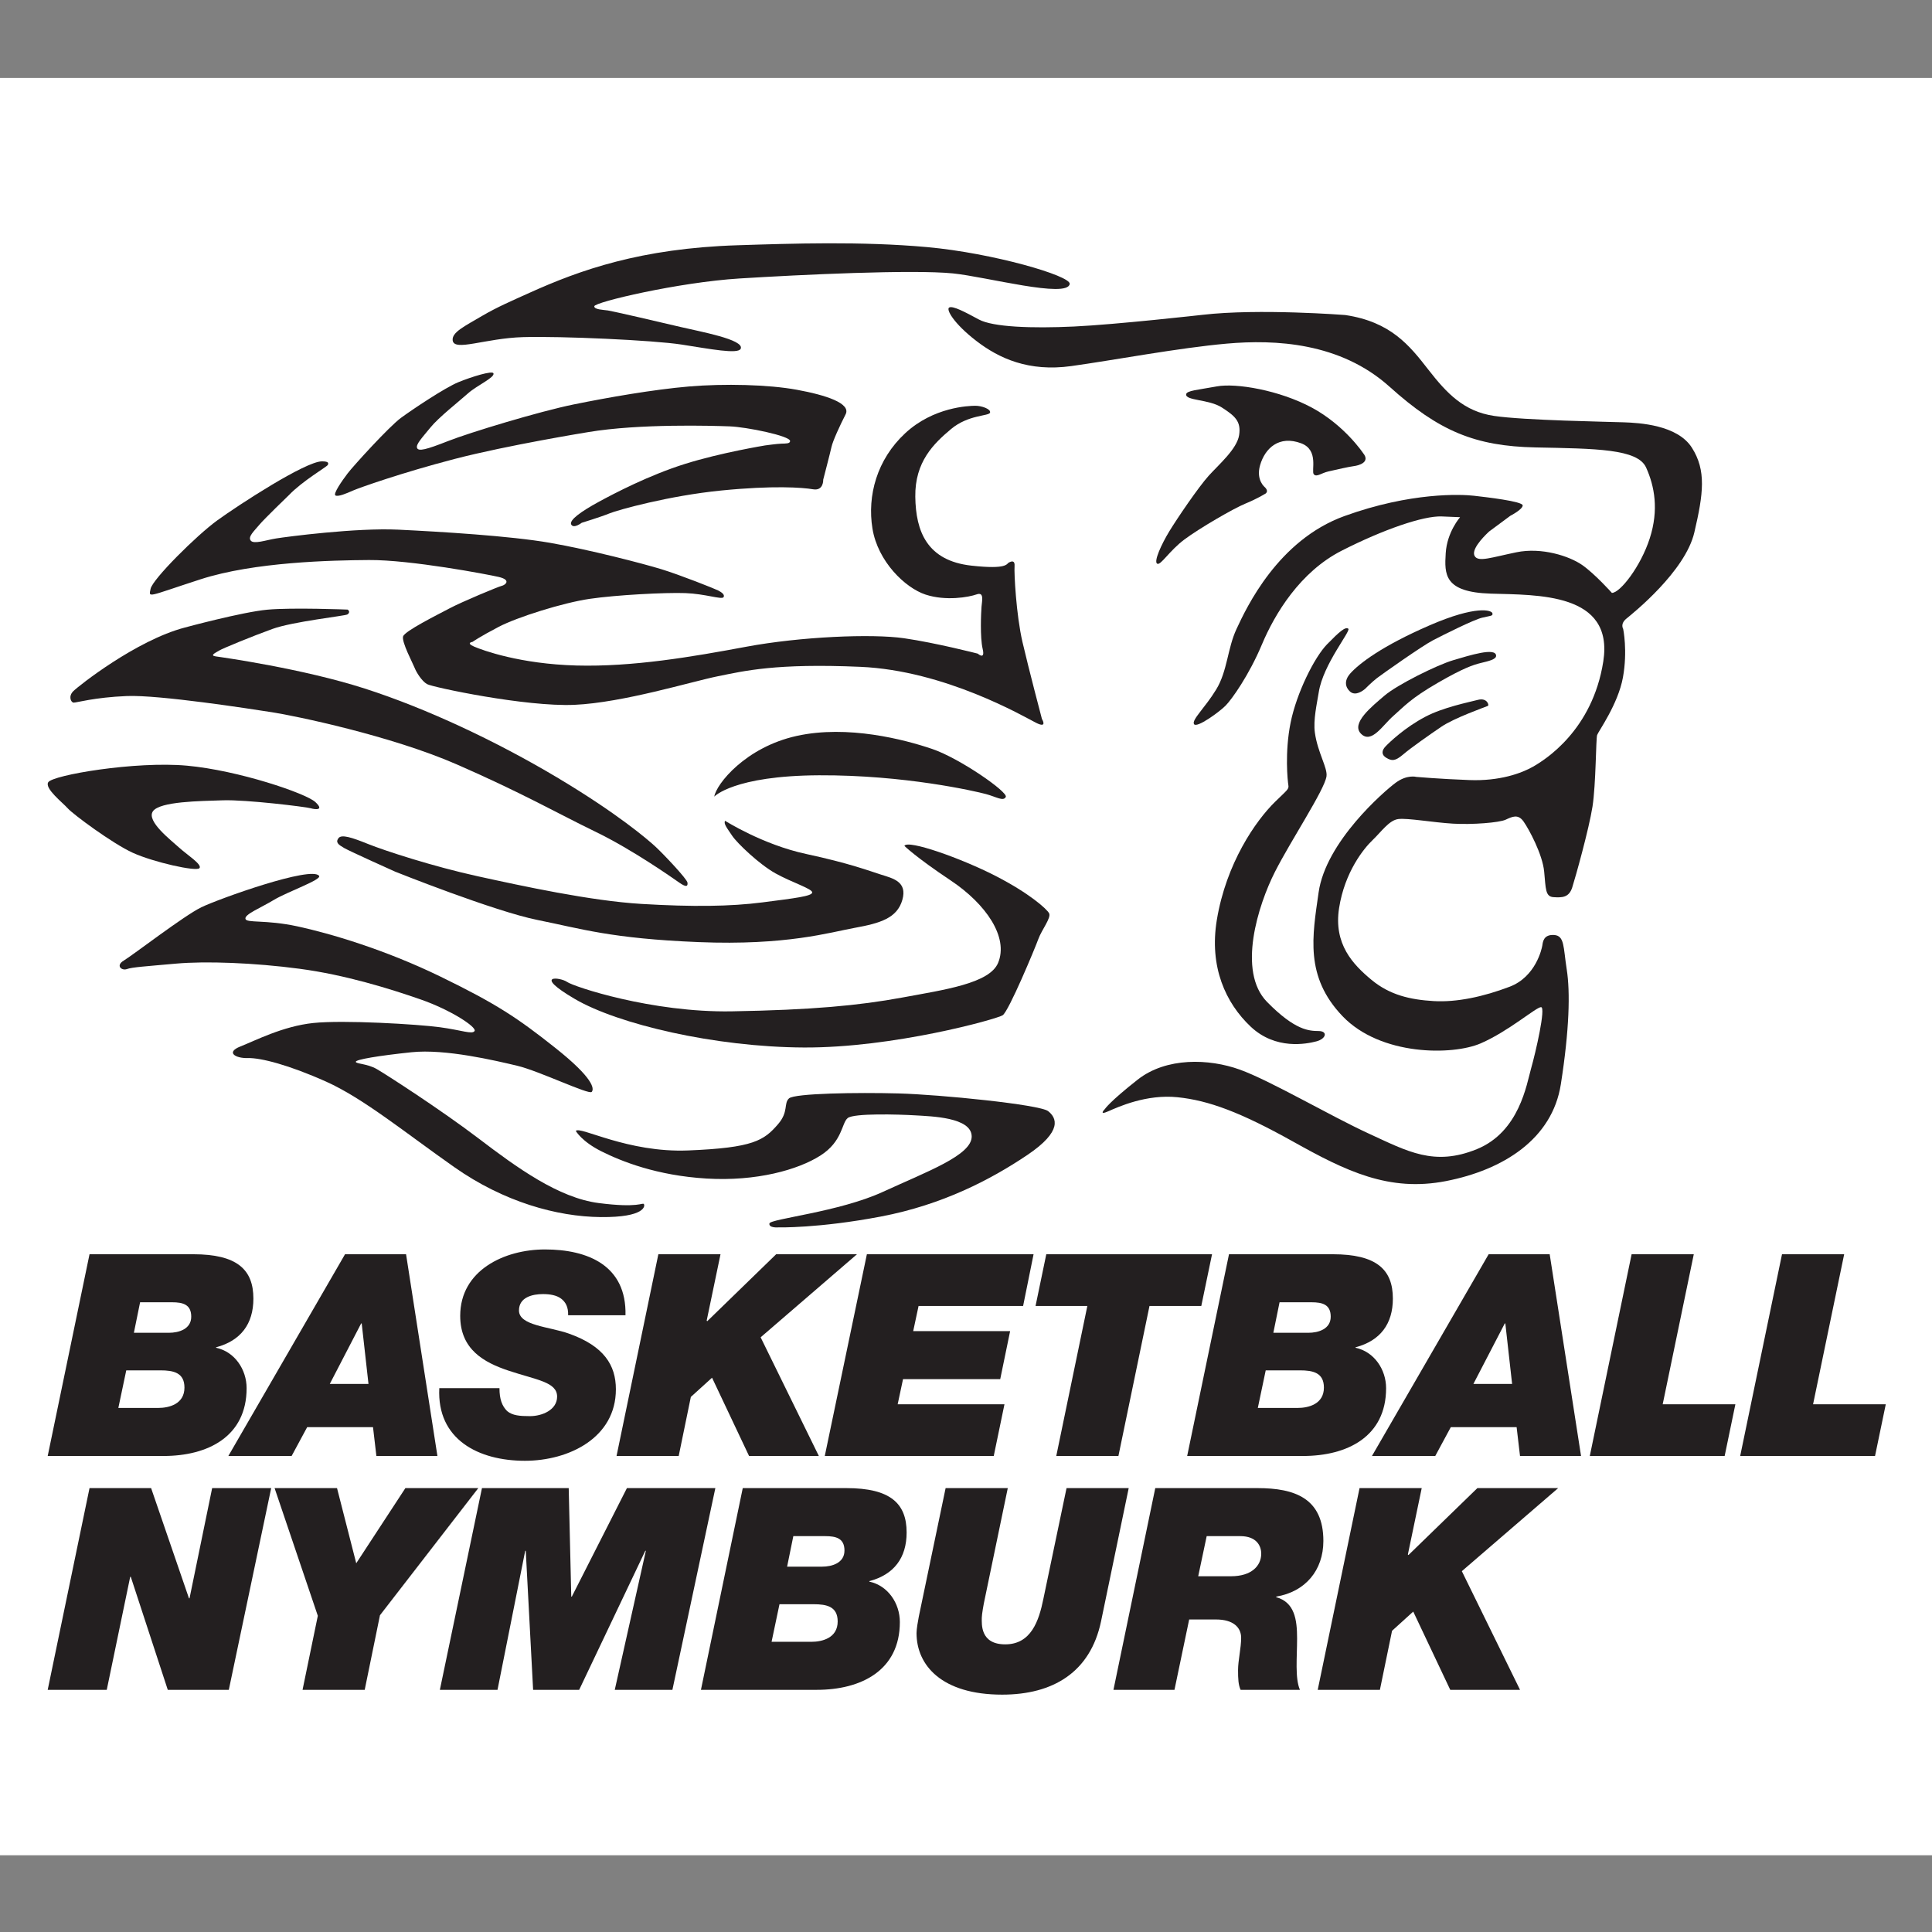
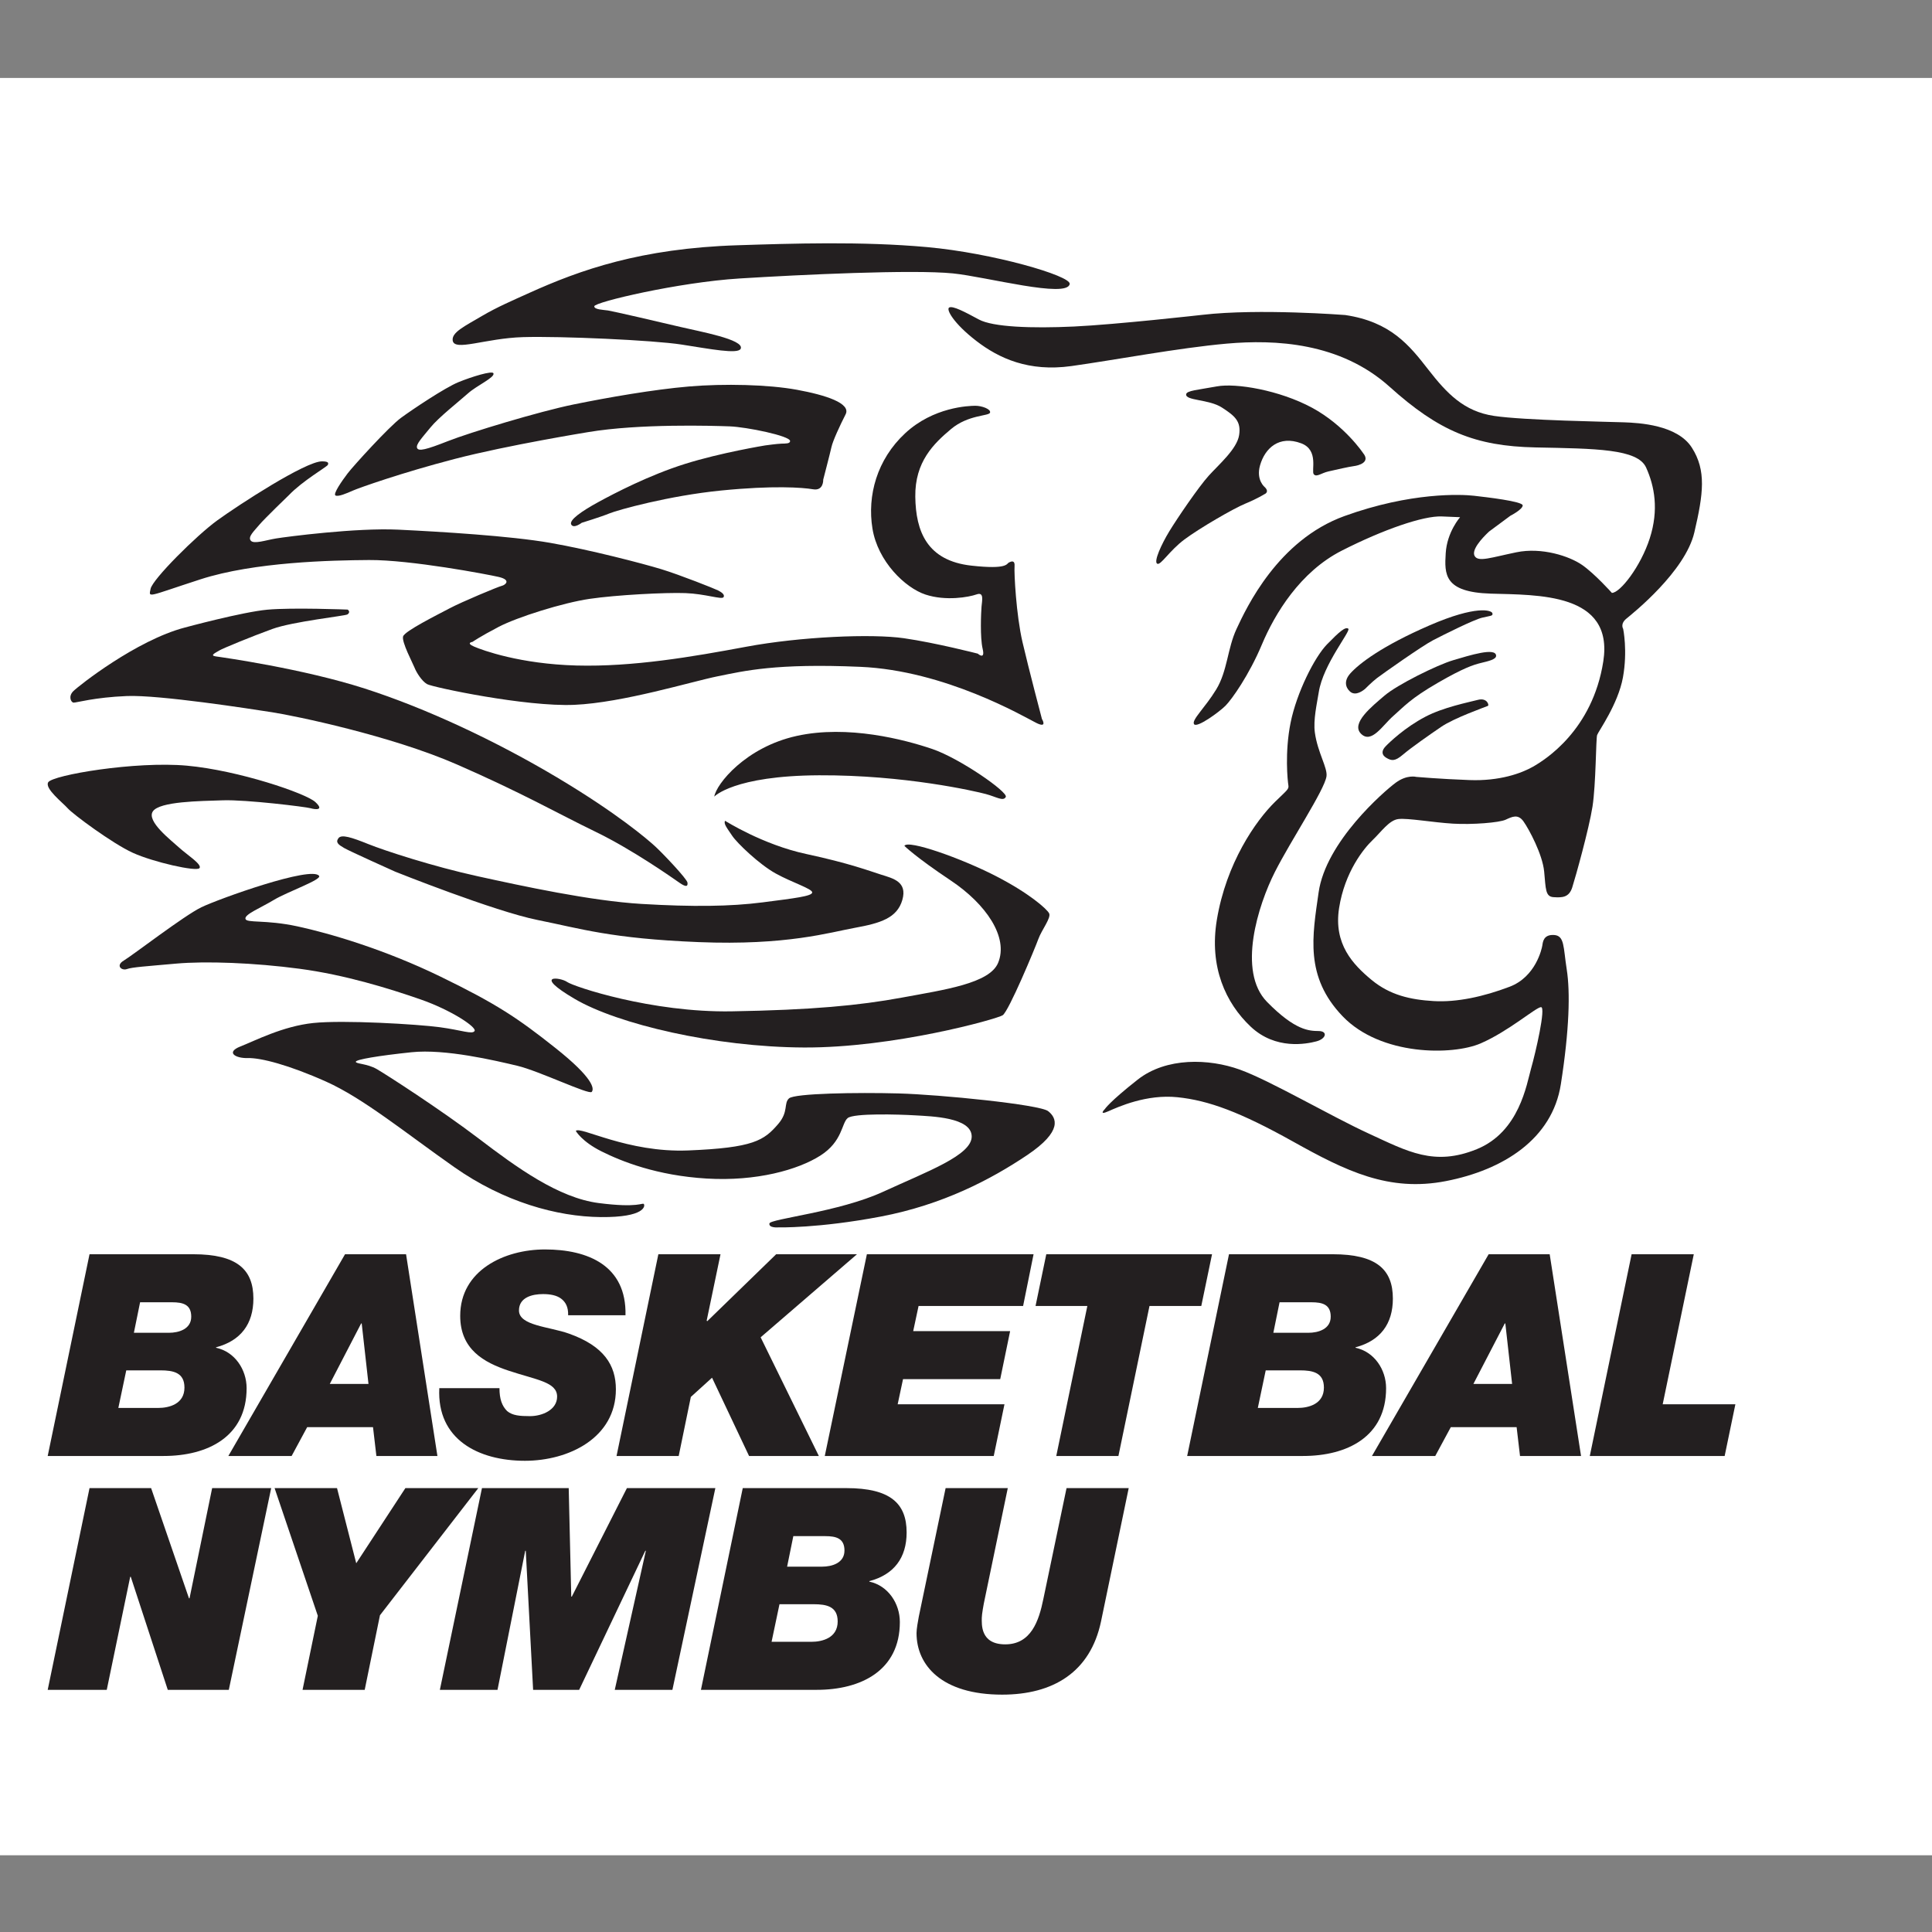
<svg xmlns="http://www.w3.org/2000/svg" width="100%" height="100%" viewBox="0 0 160 160" version="1.1" xml:space="preserve" style="fill-rule:evenodd;clip-rule:evenodd;stroke-linejoin:round;stroke-miterlimit:2;">
  <rect x="0" y="0" width="160" height="160" fill="#808080" stroke="none" />
  <g transform="matrix(0.537,0,0,0.537,-9.749,5.97)">
    <rect x="0" y="0.904" width="334.488" height="274.096" style="fill:white;fill-rule:nonzero;" />
    <path d="M226.408,92.728C227.788,91.194 231.304,88.502 238.588,85.339C245.873,82.176 248.186,82.999 248.31,83.449C248.436,83.898 248.056,83.825 246.737,84.14C245.418,84.455 240.859,86.738 239.159,87.619C237.458,88.5 231.337,92.826 230.531,93.442C229.742,94.045 228.65,95.147 228.65,95.147C227.95,95.719 226.891,96.245 226.179,95.344C226.179,95.344 225.027,94.262 226.408,92.728Z" style="fill:rgb(35,31,32);fill-rule:nonzero;" />
    <path d="M228.052,102.045C229.663,103.65 231.393,100.723 233.012,99.31C234.669,97.865 235.624,96.646 239.951,94.152C243.794,91.935 245.344,91.413 246.534,91.126C247.718,90.84 248.9,90.575 248.884,90.009C248.843,88.668 244.773,89.961 242.277,90.696C239.782,91.433 233.632,94.478 231.665,96.168C229.735,97.824 226.438,100.439 228.052,102.045Z" style="fill:rgb(35,31,32);fill-rule:nonzero;" />
    <path d="M237.989,99.409C234.786,101.089 232.454,103.348 231.836,103.988C231.219,104.629 231.164,105.301 231.972,105.766C232.778,106.23 233.284,106.313 234.538,105.242C235.794,104.172 238.54,102.251 240.437,100.96C242.407,99.619 247.136,97.943 247.618,97.744C247.84,97.654 247.513,96.436 246.055,96.819C244.599,97.199 240.751,97.96 237.989,99.409Z" style="fill:rgb(35,31,32);fill-rule:nonzero;" />
    <path d="M226.087,85.84C226.537,86.171 222.212,91.301 221.533,95.634C221.268,97.32 220.656,99.908 220.935,101.881C221.37,104.977 222.927,107.323 222.723,108.624C222.389,110.757 217.271,118.427 214.773,123.346C212.189,128.436 208.922,138.681 213.563,143.404C217.909,147.829 220.067,147.871 221.514,147.887C222.961,147.903 222.679,149.084 221.169,149.481C219.658,149.878 214.882,150.841 211.035,147.211C207.186,143.581 204.607,138.012 205.818,130.725C207.268,122.01 211.786,115.478 214.814,112.519C216.688,110.687 216.952,110.597 216.844,109.966C216.738,109.336 216.263,104.935 217.191,100.33C218.12,95.726 220.869,90.241 222.811,88.248C224.754,86.255 225.639,85.51 226.087,85.84Z" style="fill:rgb(35,31,32);fill-rule:nonzero;" />
    <path d="M201.082,49.692C200.964,50.691 204.586,50.433 206.59,51.728C208.596,53.023 209.584,53.855 209.25,55.99C208.916,58.125 206.14,60.507 204.568,62.241C202.998,63.976 199.709,68.81 198.483,70.825C197.259,72.842 196.072,75.449 196.601,75.808C197.128,76.165 198.469,73.828 200.821,72.075C203.174,70.321 208.387,67.302 210.19,66.56C211.995,65.819 213.145,65.103 213.145,65.103C213.145,65.103 213.971,64.808 213.247,64.046C213.247,64.046 211.81,62.959 212.485,60.624C213.243,57.997 215.418,55.971 218.826,57.25C221.605,58.294 220.326,61.548 220.77,62.031C221.214,62.516 221.902,61.837 223.048,61.58C224.192,61.322 226.213,60.855 226.94,60.767C227.669,60.679 229.563,60.185 228.36,58.743C228.36,58.743 225.523,54.479 220.497,51.762C215.467,49.047 208.76,47.927 205.818,48.472C202.876,49.015 201.151,49.115 201.082,49.692Z" style="fill:rgb(35,31,32);fill-rule:nonzero;" />
    <path d="M164.541,36.305C164.026,36.575 165.195,38.739 168.704,41.446C172.214,44.155 176.803,46.251 183.364,45.34C189.925,44.429 199.955,42.527 207.356,41.875C214.757,41.222 224.832,41.667 232.453,48.526C240.073,55.384 245.665,57.694 254.953,57.884C264.24,58.072 270.708,58.094 272.015,60.983C273.321,63.872 273.995,67.505 272.582,71.898C271.168,76.291 267.978,80.34 266.738,80.318C266.738,80.318 264.114,77.381 262.153,76.015C260.194,74.648 255.91,73.246 252.005,74.057C248.1,74.863 246.175,75.584 245.594,74.662C245.014,73.743 246.643,71.934 247.795,70.859L251.074,68.429C251.074,68.429 252.988,67.45 252.983,66.825C252.978,66.2 247.384,65.554 245.451,65.335C243.519,65.116 235.758,64.758 225.498,68.467C215.236,72.178 210.384,82.586 208.84,85.905C207.448,88.899 207.451,92.356 205.728,95.195C204.002,98.037 201.882,99.913 202.299,100.562C202.713,101.211 206.16,98.71 207.142,97.727C208.124,96.744 210.782,92.998 212.766,88.274C214.748,83.55 218.662,77.067 225.075,73.805C231.487,70.542 237.671,68.413 240.5,68.528L243.327,68.645C243.327,68.645 241.314,70.921 241.112,74.188C240.91,77.457 240.842,80.211 248.054,80.432C255.268,80.654 267.077,80.265 265.412,90.891C263.747,101.516 256.406,106.076 254.588,107.113C252.77,108.15 249.422,109.357 244.789,109.185C240.159,109.012 236.585,108.697 236.585,108.697C236.585,108.697 235.146,108.298 233.39,109.599C231.632,110.9 222.621,118.676 221.509,126.516C220.557,133.227 219.337,139.479 225.209,145.607C231.082,151.737 242.17,151.669 246.5,149.793C250.832,147.916 255.037,144.211 255.813,144.203C256.591,144.198 254.972,151.234 254.283,153.641C253.596,156.048 252.492,163.424 245.911,166.105C239.332,168.786 235.243,166.459 229.257,163.708C223.269,160.955 214.028,155.512 209.323,153.826C204.62,152.139 198.03,151.903 193.602,155.387C189.174,158.873 188.541,159.927 188.541,159.927C188.541,159.927 187.501,160.959 189.06,160.271C190.615,159.583 194.963,157.602 199.751,158.097C204.54,158.59 209.433,160.391 217.574,164.938C225.713,169.484 232.346,172.744 241.153,171.029C249.964,169.314 257.54,164.559 258.866,156.1C260.191,147.64 260.321,141.869 259.777,138.401C259.234,134.931 259.458,133.175 257.816,133.077C256.177,132.98 256.094,134.172 256.012,134.688C255.931,135.204 254.995,139.522 250.977,141.053C246.958,142.583 242.832,143.483 239.242,143.268C235.65,143.054 232.501,142.346 229.661,139.991C226.821,137.634 223.795,134.487 224.668,128.917C225.54,123.345 228.49,119.719 229.829,118.446C231.167,117.173 232.38,115.37 233.807,115.195C235.23,115.02 239.169,115.723 242.236,115.906C245.204,116.082 249.352,115.756 250.355,115.296C251.358,114.836 252.259,114.368 253.109,115.565C253.956,116.76 256.04,120.633 256.295,123.304C256.551,125.972 256.466,127.167 257.746,127.242C259.03,127.319 260.114,127.331 260.622,125.747C261.129,124.165 263.204,116.735 263.747,113.283C264.285,109.829 264.271,102.796 264.463,102.234C264.653,101.674 267.692,97.481 268.442,93.361C269.19,89.242 268.478,85.865 268.478,85.865C268.478,85.865 267.976,85.108 268.982,84.283C269.993,83.458 278.042,77.013 279.451,71.006C280.858,64.999 281.313,61.433 279.069,57.915C276.825,54.397 270.92,54.097 268.605,54.012C266.287,53.925 253.225,53.719 248.57,53.025C243.919,52.332 241.296,49.572 238.41,45.861C235.523,42.149 232.627,38.509 225.611,37.466C225.611,37.466 212.315,36.427 203.601,37.435C203.601,37.435 190.32,38.933 183.785,39.239C177.25,39.544 171.281,39.326 169.117,38.155C166.953,36.987 165.104,36.009 164.541,36.305Z" style="fill:rgb(35,31,32);fill-rule:nonzero;" />
    <path d="M183.124,32.674C183.321,31.415 171.24,27.904 161.135,26.991C151.029,26.076 140.249,26.438 131.881,26.706C116.994,27.182 107.633,30.508 99.788,34.051C97.228,35.207 94.784,36.26 92.543,37.578C89.778,39.205 87.815,40.133 87.966,41.375C88.178,43.138 92.984,41.048 98.81,40.874C104.635,40.7 118.924,41.344 123.27,42.021C127.615,42.694 131.986,43.549 132.382,42.667C133.019,41.247 125.968,39.993 123.075,39.301C120.182,38.608 112.605,36.863 111.904,36.761C111.202,36.66 109.775,36.631 109.805,36.115C109.843,35.47 122.809,32.412 132.217,31.828C141.626,31.243 158.907,30.422 165.124,31.047C170.22,31.559 182.768,34.944 183.124,32.674Z" style="fill:rgb(35,31,32);fill-rule:nonzero;" />
    <path d="M94.253,46.448C94.514,47.098 91.725,48.303 90.32,49.557C88.916,50.811 85.814,53.24 84.542,54.805C83.27,56.372 82.261,57.404 82.475,57.966C82.689,58.525 83.883,58.231 87.233,56.911C90.584,55.59 101.308,52.339 106.615,51.257C111.923,50.175 118.943,48.952 124.396,48.487C129.848,48.023 136.653,48.185 141.058,48.994C145.466,49.802 149.436,51.073 148.563,52.783C147.691,54.495 146.594,56.861 146.384,57.821C146.172,58.782 145.112,62.852 145.112,62.852C145.112,62.852 145.196,64.62 143.548,64.34C141.9,64.059 137.418,63.731 129.376,64.529C121.333,65.326 113.434,67.529 112.141,68.06C110.85,68.591 107.864,69.509 107.864,69.509C107.864,69.509 106.626,70.467 106.25,69.777C105.875,69.086 107.909,67.687 110.42,66.317C112.931,64.946 118.262,62.165 123.794,60.427C129.324,58.69 136.146,57.577 136.146,57.577C136.146,57.577 138,57.321 138.668,57.301C139.337,57.28 140,57.319 140.002,56.895C140.004,56.104 133.27,54.729 130.686,54.636C128.102,54.543 116.781,54.191 108.848,55.525C108.848,55.525 96.508,57.525 88.317,59.65C80.127,61.777 73.533,64.118 72.56,64.548C71.586,64.977 70.354,65.509 69.903,65.302C69.453,65.092 70.93,62.99 71.768,61.887C72.607,60.78 78.158,54.668 80,53.319C81.845,51.969 86.774,48.675 88.84,47.827C90.907,46.978 94.078,46.011 94.253,46.448Z" style="fill:rgb(35,31,32);fill-rule:nonzero;" />
    <path d="M67.812,60.032C68.875,60.036 68.824,60.304 68.711,60.581C68.598,60.857 64.81,63.037 62.705,65.245C62.705,65.245 58.895,68.909 58.113,69.854C57.332,70.798 56.354,71.659 56.823,72.253C57.293,72.846 59.156,72.18 60.744,71.921C62.333,71.661 73.104,70.252 79.596,70.567C86.087,70.882 96.819,71.523 102.981,72.597C109.144,73.672 117.254,75.782 120.14,76.662C123.026,77.542 128.453,79.704 128.91,79.943C129.364,80.184 130.007,80.575 129.731,80.984C129.457,81.391 126.929,80.462 123.852,80.35C120.775,80.237 113.187,80.633 109.084,81.238C104.979,81.842 97.952,84.042 95.041,85.566C92.128,87.091 91.021,87.874 91.021,87.874C91.021,87.874 89.943,88.022 91.259,88.595C92.576,89.169 98.365,91.282 107.049,91.517C115.736,91.751 124.915,90.177 133.247,88.621C141.579,87.066 152.626,86.592 157.577,87.312C162.529,88.03 168.951,89.688 168.951,89.688C168.951,89.688 170.122,90.748 169.7,88.954C169.277,87.16 169.453,83.35 169.525,82.435C169.599,81.519 169.958,80.126 168.766,80.55C167.576,80.974 164.029,81.612 160.885,80.576C157.741,79.54 153.525,75.468 152.704,70.396C151.88,65.324 153.386,59.754 157.75,55.699C162.113,51.643 167.556,51.471 168.542,51.461C169.528,51.448 170.996,51.962 170.839,52.517C170.681,53.073 167.487,52.812 164.814,55.059C162.141,57.303 159.24,60.103 159.311,65.484C159.382,70.864 161.135,75.364 167.983,76.117C173.584,76.734 173.369,75.817 173.749,75.628C174.131,75.437 174.702,75.236 174.619,76.221C174.535,77.208 174.865,83.695 175.842,87.905C176.808,92.066 178.839,99.757 178.839,99.757C178.839,99.757 179.793,101.299 177.904,100.337C176.015,99.375 163.903,92.287 150.838,91.721C137.773,91.154 132.944,92.354 128.876,93.171C124.809,93.99 114.24,97.251 106.733,97.582C99.224,97.913 84.861,94.864 84.021,94.389C83.181,93.915 82.345,92.522 82.095,91.87C81.846,91.217 80.051,87.857 80.322,87.024C80.593,86.192 85.552,83.727 87.47,82.71C89.387,81.692 95.031,79.341 95.541,79.23C96.051,79.118 97.089,78.33 95.052,77.856C93.374,77.465 81.471,75.208 75.064,75.25C69.3,75.289 57.364,75.54 49.064,78.228C40.766,80.918 41.08,81.149 41.381,79.682C41.682,78.213 48.436,71.47 51.688,69.117C54.94,66.763 65.281,60.022 67.812,60.032Z" style="fill:rgb(35,31,32);fill-rule:nonzero;" />
    <path d="M128.309,111.736C128.309,111.736 131.265,108.512 144.461,108.447C157.657,108.384 168.587,110.906 170.209,111.343C171.832,111.779 172.897,112.524 173.268,111.78C173.638,111.037 166.17,105.831 161.918,104.387C157.664,102.942 148.898,100.636 141.017,102.377C133.137,104.117 128.613,109.799 128.309,111.736Z" style="fill:rgb(35,31,32);fill-rule:nonzero;" />
    <path d="M71.762,82.894C72.065,83.079 72.095,83.415 71.727,83.644C71.359,83.871 63.338,84.73 60.171,85.877C57.003,87.024 52.39,88.92 51.927,89.226C51.463,89.531 50.398,89.969 51.456,90.116C52.512,90.262 64.856,91.999 74.418,95.074C83.98,98.148 94.724,103.214 104.061,108.779C113.398,114.343 118.078,118.38 119.238,119.45C120.398,120.521 124.104,124.416 124.178,125.005C124.253,125.594 123.979,125.744 122.932,125.013C121.885,124.283 115.681,119.906 109.971,117.145C104.262,114.384 98.781,111.218 88.605,106.772C78.428,102.326 63.633,99.274 60.149,98.731C56.665,98.19 42.728,96.025 37.716,96.225C32.703,96.429 29.916,97.264 29.505,97.24C29.094,97.215 28.661,96.27 29.449,95.484C30.235,94.694 39.145,87.63 46.676,85.657C46.676,85.657 55.518,83.261 59.391,82.907C63.265,82.555 71.762,82.894 71.762,82.894Z" style="fill:rgb(35,31,32);fill-rule:nonzero;" />
    <path d="M25.586,109.529C26.24,108.413 39.05,106.24 46.989,106.964C54.927,107.687 65.329,111.229 66.78,112.568C68.23,113.906 66.762,113.735 66.048,113.526C65.334,113.317 56.132,112.186 52.543,112.305C48.956,112.424 42.806,112.476 41.737,113.997C40.667,115.521 44.598,118.509 45.758,119.581C46.918,120.652 49.411,122.22 48.91,122.774C48.409,123.328 41.835,121.851 38.656,120.409C35.48,118.968 29.384,114.429 28.608,113.549C27.834,112.67 25.02,110.497 25.586,109.529Z" style="fill:rgb(35,31,32);fill-rule:nonzero;" />
    <path d="M129.979,115.465C129.979,115.465 135.77,119.141 142.481,120.583C149.191,122.025 152.217,123.193 154.043,123.77C155.865,124.347 158.118,124.847 157.314,127.662C156.51,130.477 153.904,131.258 150.014,131.966C146.124,132.67 139.488,134.721 125.908,134.174C112.33,133.624 107.753,132.101 101.079,130.767C94.403,129.433 79.108,123.314 79.108,123.314C79.108,123.314 72.145,120.192 71.242,119.67C70.34,119.147 69.877,118.808 70.34,118.158C70.804,117.509 72.381,118.019 74.961,119.059C77.543,120.097 84.98,122.518 91.835,124.02C98.69,125.523 109.254,127.818 117.101,128.286C124.947,128.753 130.807,128.686 135.772,128.044C140.739,127.404 143.375,127.091 143.414,126.521C143.452,125.951 140.29,124.982 137.766,123.582C135.242,122.181 131.822,118.905 131.067,117.768C130.313,116.629 129.701,115.917 129.979,115.465Z" style="fill:rgb(35,31,32);fill-rule:nonzero;" />
    <path d="M157.629,119.332C158.163,118.324 166.436,121.273 171.649,123.945C176.865,126.618 179.582,129.046 179.945,129.728C180.308,130.412 178.789,132.305 178.29,133.692C177.792,135.077 173.725,144.846 172.785,145.454C171.845,146.056 155.939,150.493 142.146,150.427C128.354,150.36 113.413,146.826 106.792,142.936C100.171,139.048 104.594,139.594 105.607,140.315C106.621,141.038 118.667,145.06 131,144.85C143.333,144.641 150.673,143.945 157.249,142.731C163.824,141.518 170.755,140.551 172.078,137.382C173.732,133.42 170.216,128.299 164.774,124.669C159.334,121.039 157.629,119.332 157.629,119.332Z" style="fill:rgb(35,31,32);fill-rule:nonzero;" />
    <path d="M106.955,163.293C107.597,162.498 114.913,166.682 124.289,166.304C134.363,165.897 135.976,164.766 138.156,162.238C139.8,160.331 138.987,159.057 139.833,158.275C140.682,157.493 150.333,157.339 156.725,157.511C163.117,157.683 178.507,159.225 179.796,160.241C181.087,161.254 182.113,163.294 176.561,167.024C171.006,170.754 163.559,174.683 153.955,176.506C144.352,178.328 138.165,178.169 138.165,178.169C138.165,178.169 136.698,178.29 136.812,177.567C136.924,176.843 147.541,175.811 154.348,172.676C161.154,169.542 168.068,167.037 168.009,164.118C167.949,161.2 161.865,161.046 159.301,160.892C156.737,160.74 149.832,160.536 148.883,161.312C147.932,162.09 148.111,164.912 144.662,167.101C141.213,169.291 134.822,171.096 127.13,170.638C119.437,170.178 113.983,167.981 110.912,166.444C107.84,164.907 106.955,163.293 106.955,163.293Z" style="fill:rgb(35,31,32);fill-rule:nonzero;" />
    <path d="M67.367,123.964C67.779,124.563 62.461,126.418 60.388,127.668C58.314,128.918 55.859,129.887 56.006,130.581C56.154,131.277 59.063,130.677 64.016,131.744C68.965,132.813 77.45,135.291 86.09,139.497C94.731,143.702 97.974,145.868 103.817,150.506C109.66,155.145 109.829,156.785 109.411,157.276C108.993,157.765 101.3,154.047 97.927,153.244C94.555,152.444 86.823,150.609 81.619,151.158C76.414,151.706 73.082,152.279 73.029,152.619C72.975,152.96 74.777,152.895 76.262,153.756C77.749,154.615 86.117,160.008 91.987,164.474C97.856,168.944 104.29,173.618 110.479,174.416C116.666,175.214 117.235,174.304 117.45,174.574C117.664,174.844 117.637,176.643 110.821,176.581C104.007,176.518 95.834,174.229 88.224,168.884C80.615,163.541 74.19,158.266 68.451,155.692C62.711,153.12 58.365,152.004 56.395,152.058C54.423,152.112 52.952,151.164 55.223,150.27C57.497,149.378 61.772,147.143 66.457,146.651C71.14,146.157 82.552,146.836 85.977,147.299C89.403,147.759 91,148.455 91.347,147.876C91.694,147.297 87.755,144.659 82.982,143.001C78.208,141.342 71.374,139.219 64.354,138.286C57.334,137.352 49.868,137.081 45.282,137.493C40.697,137.906 38.543,138.036 37.73,138.33C36.915,138.626 35.936,137.796 37.252,137.015C38.57,136.236 46.525,130.102 49.204,128.802C51.882,127.504 66.255,122.353 67.367,123.964Z" style="fill:rgb(35,31,32);fill-rule:nonzero;" />
    <path d="M31.961,218.378L41.459,218.378L47.298,235.371L47.384,235.371L50.872,218.378L59.978,218.378L53.442,249.488L44.029,249.488L38.322,232.057L38.234,232.057L34.619,249.488L25.511,249.488L31.961,218.378Z" style="fill:rgb(35,31,32);fill-rule:nonzero;" />
    <path d="M67.168,238.072L60.501,218.378L70.13,218.378L73.093,229.967L80.673,218.378L91.918,218.378L76.752,237.985L74.4,249.488L64.814,249.488L67.168,238.072Z" style="fill:rgb(35,31,32);fill-rule:nonzero;" />
    <path d="M92.483,218.378L105.861,218.378L106.254,235.11L106.341,235.11L114.837,218.378L128.476,218.378L121.852,249.488L112.963,249.488L117.757,228.05L117.669,228.05L107.473,249.488L100.371,249.488L99.238,228.05L99.151,228.05L94.88,249.488L85.99,249.488L92.483,218.378Z" style="fill:rgb(35,31,32);fill-rule:nonzero;" />
    <path d="M132.701,218.378L148.692,218.378C155.446,218.378 157.974,220.731 157.974,225.218C157.974,229.139 156.012,231.711 152.265,232.714L152.223,232.714L152.223,232.799C155.098,233.409 156.929,236.155 156.929,239.031C156.929,246.526 150.915,249.488 144.118,249.488L126.253,249.488L132.701,218.378ZM137.146,242.081L143.29,242.081C144.989,242.081 147.341,241.471 147.341,238.943C147.341,236.635 145.644,236.285 143.64,236.285L138.366,236.285L137.146,242.081ZM139.542,230.491L144.944,230.491C146.47,230.491 148.388,229.924 148.388,228.008C148.388,226.133 147.124,225.785 145.425,225.785L140.5,225.785L139.542,230.491Z" style="fill:rgb(35,31,32);fill-rule:nonzero;" />
    <path d="M187.953,238.943C186.297,246.787 180.545,250.229 172.703,250.229C163.378,250.229 159.501,245.697 159.501,240.73C159.501,240.12 159.718,238.899 159.85,238.204L163.987,218.378L173.574,218.378L170.045,235.371C169.828,236.329 169.565,237.899 169.565,238.376C169.565,239.337 169.305,242.473 173.182,242.473C177.147,242.473 178.367,238.899 179.064,235.458L182.636,218.378L192.223,218.378L187.953,238.943Z" style="fill:rgb(35,31,32);fill-rule:nonzero;" />
-     <path d="M196.319,218.378L212.093,218.378C217.845,218.378 222.244,219.946 222.244,226.526C222.244,231.056 219.457,234.369 214.968,235.11L214.968,235.197C217.8,235.981 218.192,238.638 218.192,241.559C218.192,244.477 217.845,247.659 218.628,249.488L209.478,249.488C209.13,248.704 209.086,247.831 209.086,246.438C209.086,244.958 209.564,243.039 209.564,241.471C209.564,239.859 208.345,238.638 205.687,238.638L201.548,238.638L199.281,249.488L189.871,249.488L196.319,218.378ZM202.941,231.971L207.996,231.971C211.176,231.971 212.659,230.358 212.659,228.486C212.659,227.266 211.918,225.785 209.435,225.785L204.249,225.785L202.941,231.971Z" style="fill:rgb(35,31,32);fill-rule:nonzero;" />
-     <path d="M227.823,218.378L237.411,218.378L235.275,228.617L235.362,228.704L245.994,218.378L258.454,218.378L243.598,231.188L252.573,249.488L241.812,249.488L236.103,237.419L232.835,240.382L230.962,249.488L221.373,249.488L227.823,218.378Z" style="fill:rgb(35,31,32);fill-rule:nonzero;" />
    <path d="M31.961,182.311L47.952,182.311C54.706,182.311 57.233,184.664 57.233,189.152C57.233,193.075 55.272,195.644 51.524,196.647L51.481,196.647L51.481,196.734C54.358,197.343 56.187,200.089 56.187,202.966C56.187,210.46 50.173,213.423 43.377,213.423L25.511,213.423L31.961,182.311ZM36.405,206.015L42.549,206.015C44.248,206.015 46.601,205.406 46.601,202.878C46.601,200.568 44.903,200.218 42.897,200.218L37.626,200.218L36.405,206.015ZM38.802,194.424L44.204,194.424C45.73,194.424 47.647,193.858 47.647,191.942C47.647,190.067 46.383,189.718 44.685,189.718L39.76,189.718L38.802,194.424Z" style="fill:rgb(35,31,32);fill-rule:nonzero;" />
    <path d="M71.365,182.311L80.777,182.311L85.613,213.423L76.201,213.423L75.68,208.978L65.526,208.978L63.129,213.423L53.37,213.423L71.365,182.311ZM69.014,202.311L74.982,202.311L73.937,192.986L73.849,192.986L69.014,202.311Z" style="fill:rgb(35,31,32);fill-rule:nonzero;" />
    <path d="M105.771,191.723C105.815,190.46 105.38,189.674 104.682,189.152C103.984,188.631 102.983,188.456 101.896,188.456C100.282,188.456 98.19,188.932 98.19,190.983C98.19,193.336 102.853,193.466 105.903,194.555C111.305,196.473 113.136,199.436 113.136,203.138C113.136,210.633 105.86,214.164 99.105,214.164C91.96,214.164 85.51,210.895 85.903,202.966L95.183,202.966C95.183,204.664 95.577,205.711 96.36,206.494C97.189,207.191 98.321,207.279 99.889,207.279C101.764,207.279 104.072,206.32 104.072,204.271C104.072,202.006 100.892,201.702 96.579,200.263C92.788,198.999 89.127,196.996 89.127,191.809C89.127,184.796 95.925,181.571 102.199,181.571C108.823,181.571 114.793,184.053 114.618,191.723L105.771,191.723Z" style="fill:rgb(35,31,32);fill-rule:nonzero;" />
    <path d="M119.686,182.311L129.272,182.311L127.137,192.551L127.225,192.638L137.854,182.311L150.317,182.311L135.46,195.122L144.436,213.423L133.674,213.423L127.965,201.352L124.696,204.315L122.823,213.423L113.237,213.423L119.686,182.311Z" style="fill:rgb(35,31,32);fill-rule:nonzero;" />
    <path d="M151.844,182.311L177.551,182.311L175.938,190.287L159.816,190.287L158.989,194.164L173.936,194.164L172.409,201.57L157.42,201.57L156.593,205.448L173.063,205.448L171.409,213.423L145.352,213.423L151.844,182.311Z" style="fill:rgb(35,31,32);fill-rule:nonzero;" />
    <path d="M185.844,190.287L177.856,190.287L179.512,182.311L205.074,182.311L203.417,190.287L195.429,190.287L190.637,213.423L181.052,213.423L185.844,190.287Z" style="fill:rgb(35,31,32);fill-rule:nonzero;" />
    <path d="M207.689,182.311L223.681,182.311C230.435,182.311 232.962,184.664 232.962,189.152C232.962,193.075 231.001,195.644 227.254,196.647L227.209,196.647L227.209,196.734C230.086,197.343 231.917,200.089 231.917,202.966C231.917,210.46 225.904,213.423 219.104,213.423L201.239,213.423L207.689,182.311ZM212.134,206.015L218.277,206.015C219.977,206.015 222.327,205.406 222.327,202.878C222.327,200.568 220.63,200.218 218.625,200.218L213.353,200.218L212.134,206.015ZM214.53,194.424L219.934,194.424C221.458,194.424 223.376,193.858 223.376,191.942C223.376,190.067 222.109,189.718 220.411,189.718L215.487,189.718L214.53,194.424Z" style="fill:rgb(35,31,32);fill-rule:nonzero;" />
    <path d="M247.734,182.311L257.146,182.311L261.982,213.423L252.57,213.423L252.047,208.978L241.896,208.978L239.498,213.423L229.737,213.423L247.734,182.311ZM245.381,202.311L251.351,202.311L250.306,192.986L250.218,192.986L245.381,202.311Z" style="fill:rgb(35,31,32);fill-rule:nonzero;" />
    <path d="M269.781,182.311L279.369,182.311L274.574,205.448L285.784,205.448L284.13,213.423L263.332,213.423L269.781,182.311Z" style="fill:rgb(35,31,32);fill-rule:nonzero;" />
-     <path d="M292.975,182.311L302.562,182.311L297.766,205.448L308.977,205.448L307.321,213.423L286.525,213.423L292.975,182.311Z" style="fill:rgb(35,31,32);fill-rule:nonzero;" />
  </g>
</svg>